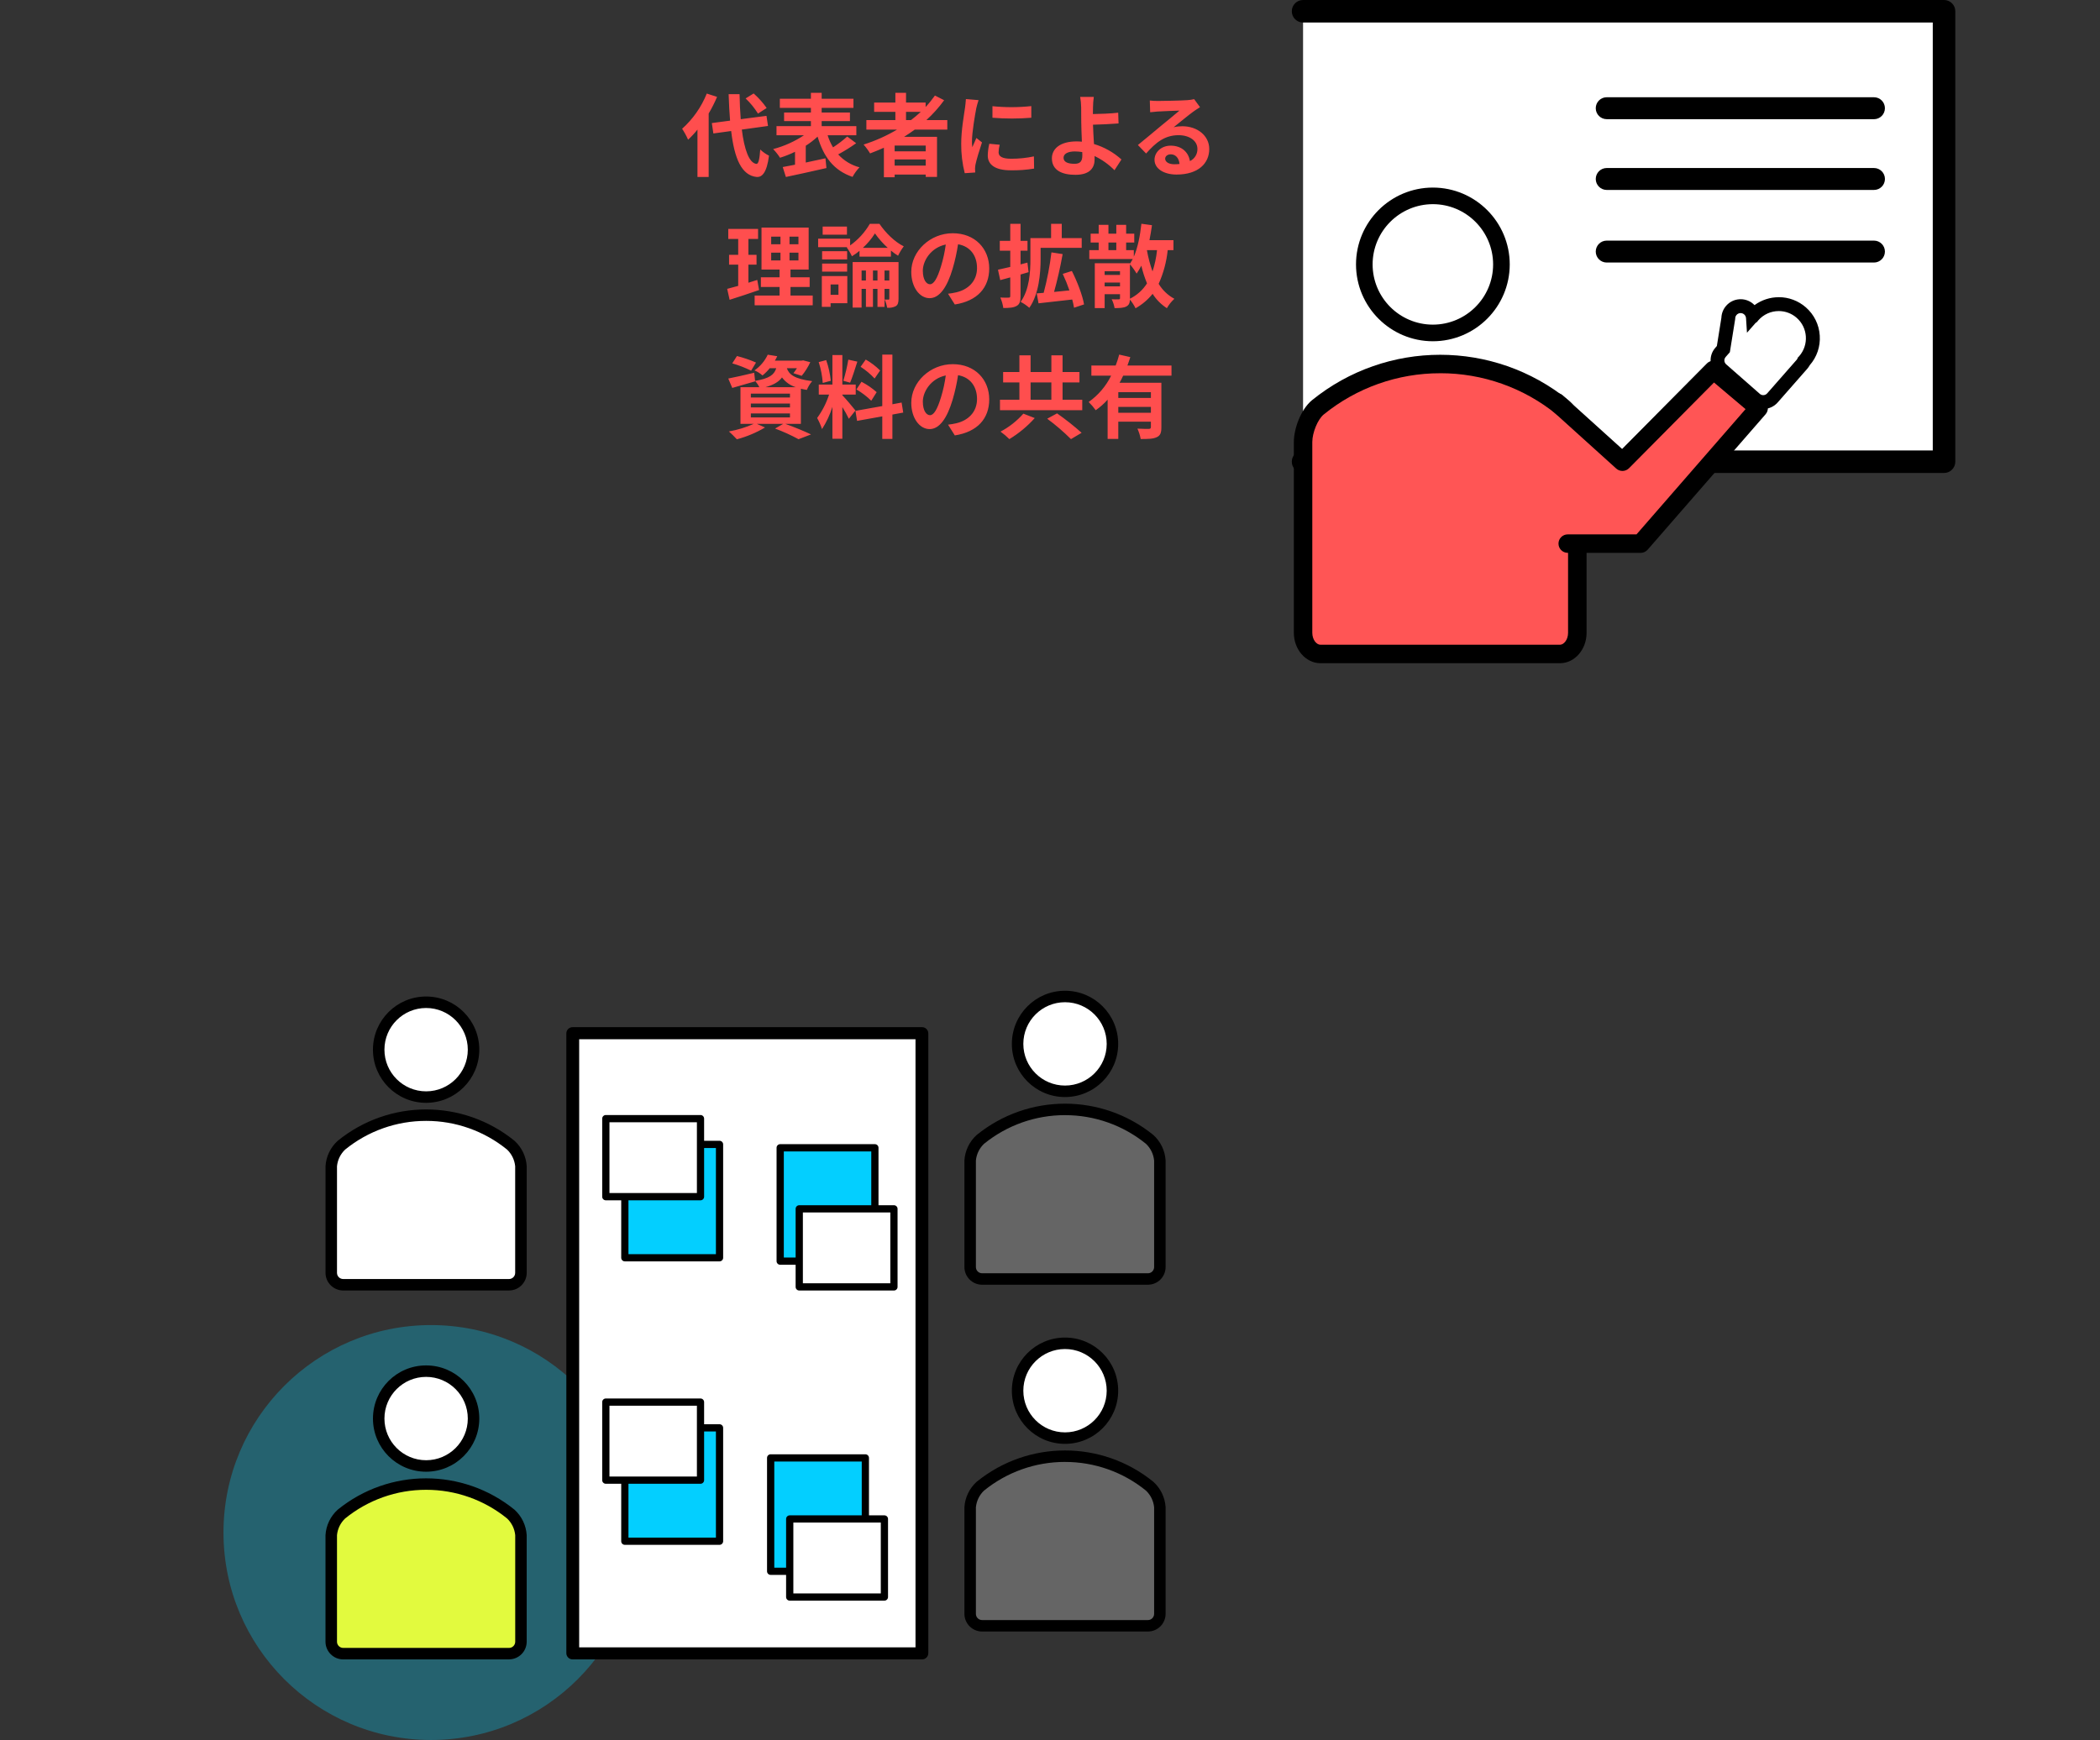
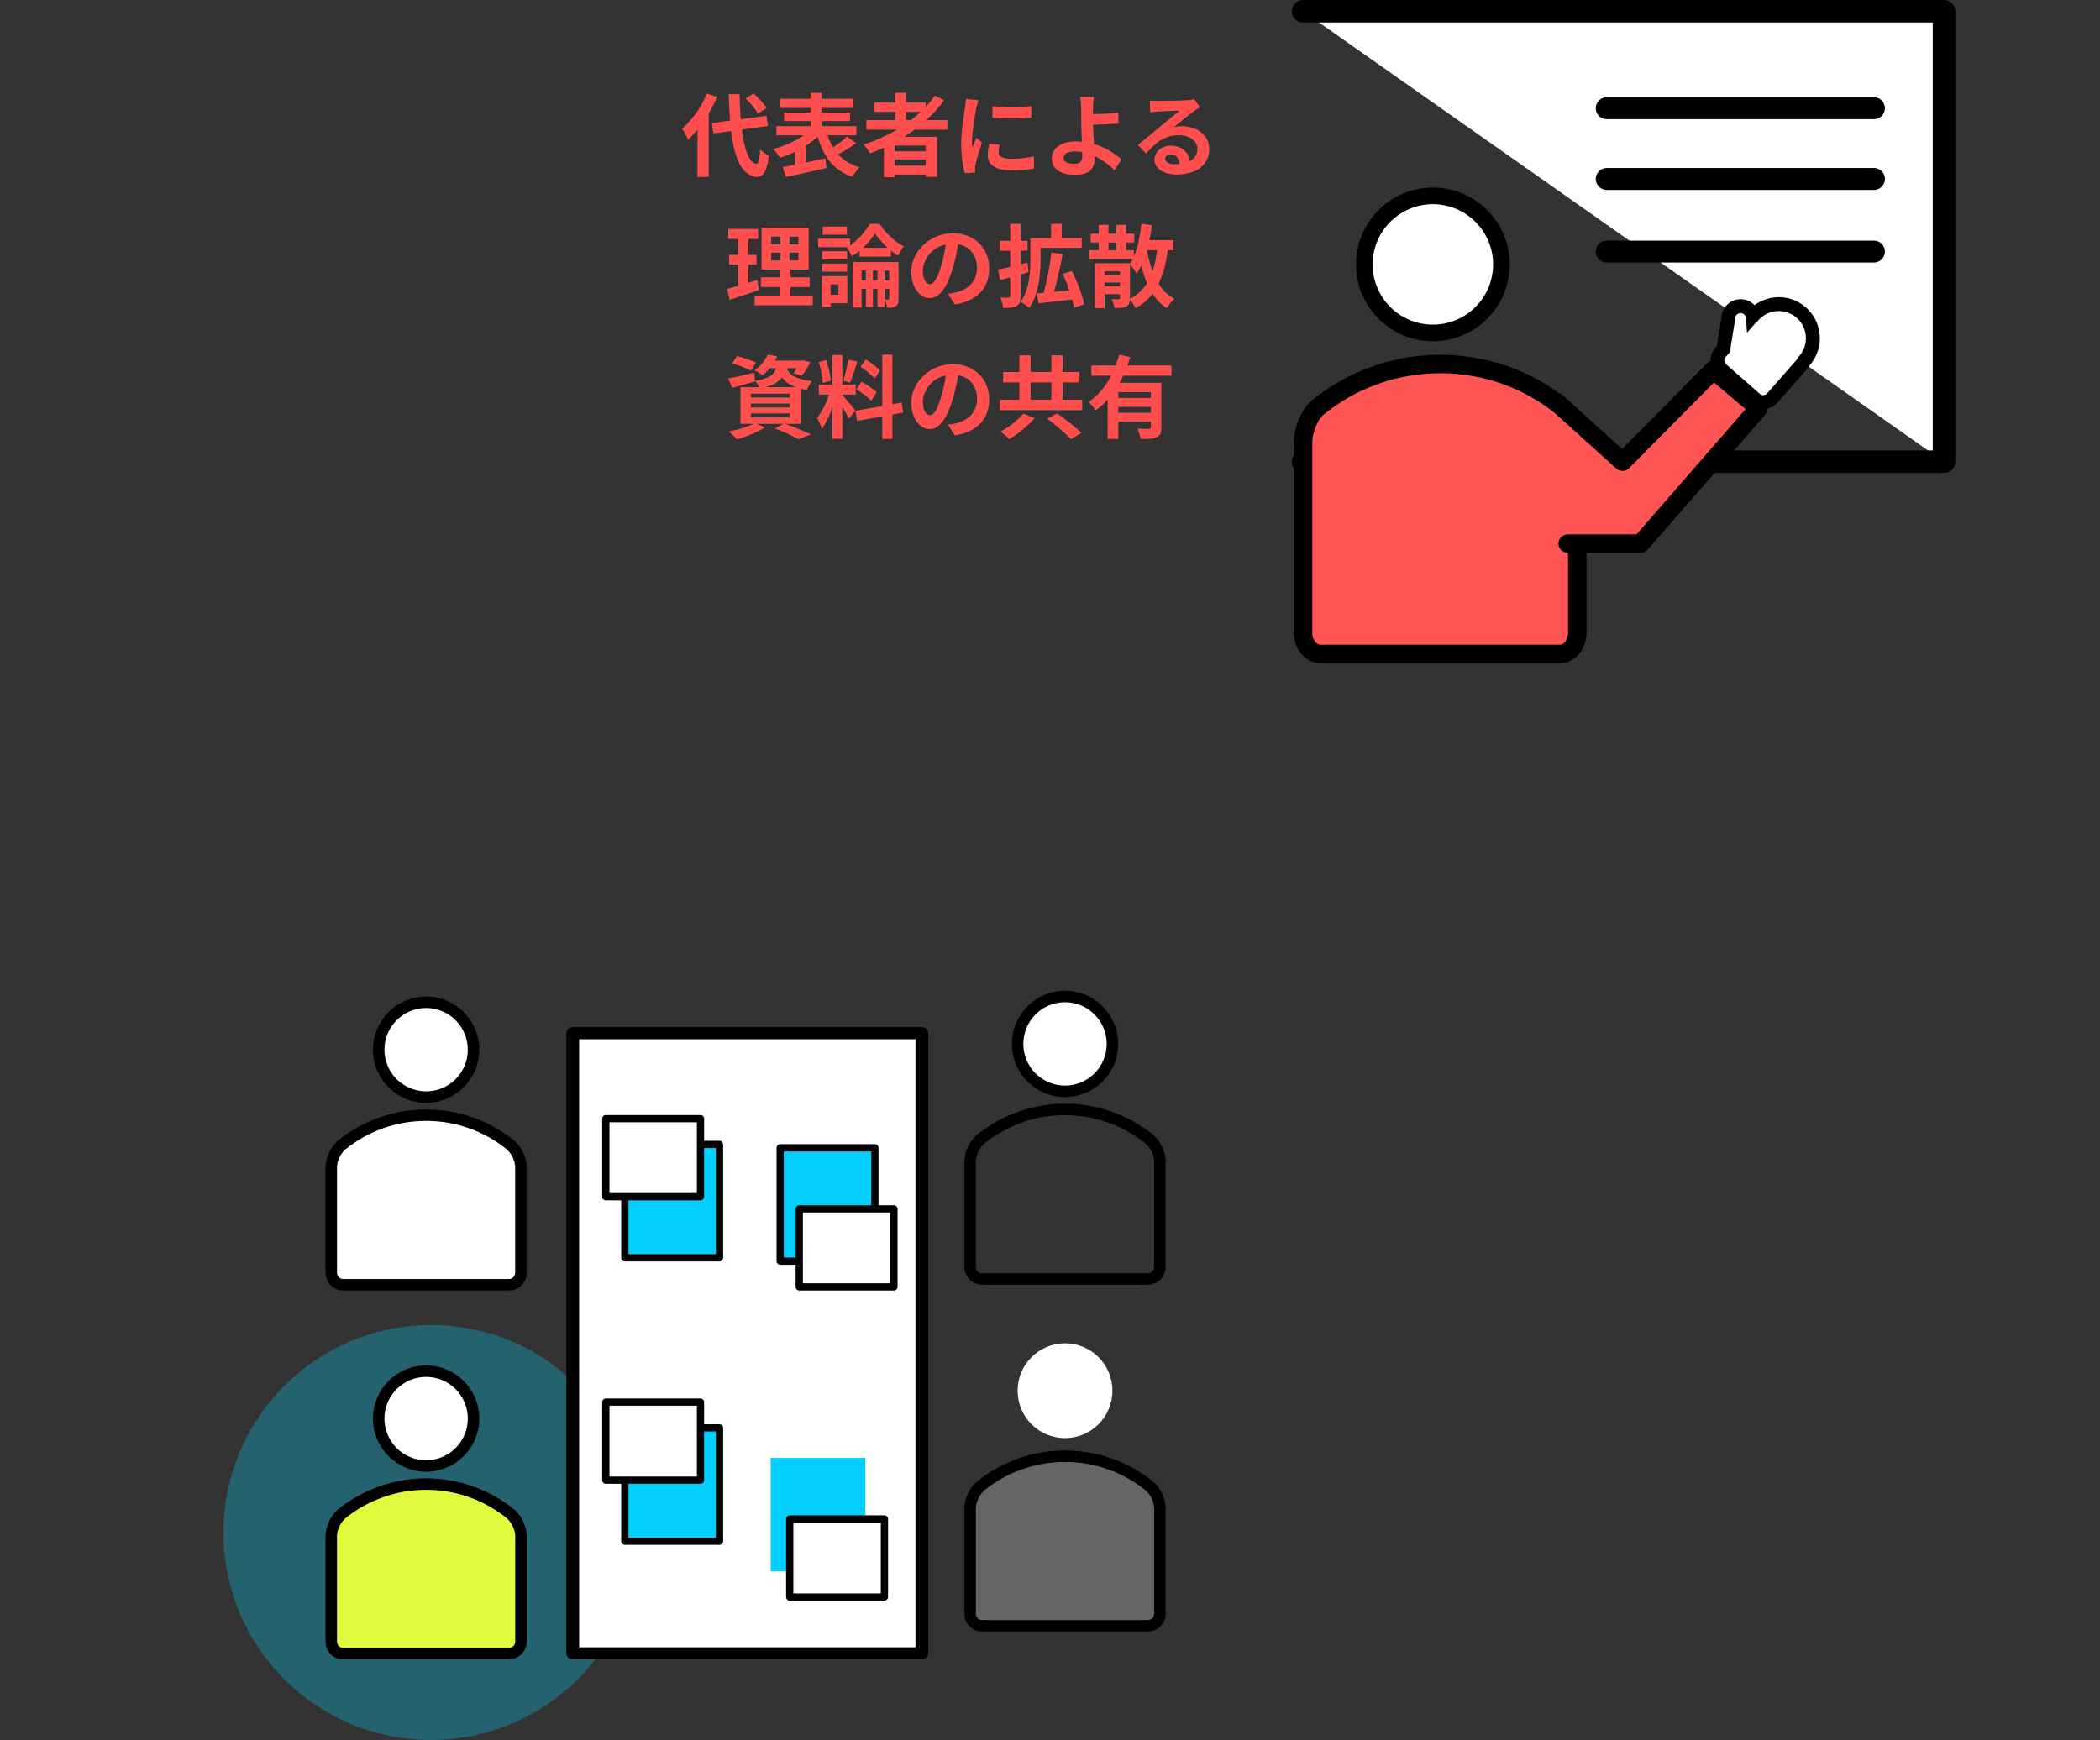
<svg xmlns="http://www.w3.org/2000/svg" id="_レイヤー_2" width="930" height="770.78" viewBox="0 0 930 770.78">
  <rect x="0" y="0" width="930" height="770.78" fill="#333333" stroke="none" />
  <defs>
    <style>.cls-1{fill:none;}.cls-2{fill:#03cfff;}.cls-3{fill:#f55;}.cls-4{fill:#fff;}.cls-5{fill:#e2fa3e;}.cls-6{fill:#ff4e4e;}.cls-7{fill:#656565;}.cls-8{fill:#05cffc;opacity:.3;}</style>
  </defs>
  <g id="_レイヤー_1-2">
    <path id="_パス_314" class="cls-1" d="M0,0H930V770H0V0Z" />
    <path id="_パス_313" class="cls-8" d="M190.87,586.98c50.75,0,91.9,41.15,91.9,91.9s-41.15,91.9-91.9,91.9-91.9-41.15-91.9-91.9h0c0-50.75,41.15-91.9,91.9-91.9Z" />
-     <path id="_パス_232-2" class="cls-4" d="M577.07,4.99h283.85V204.53h-283.85" />
+     <path id="_パス_232-2" class="cls-4" d="M577.07,4.99h283.85V204.53" />
    <path id="_パス_233-2" d="M860.93,209.51h-283.86c-2.76,0-4.99-2.23-4.99-4.99t0,0c0-2.76,2.23-4.99,4.99-4.99h278.87V9.98h-278.87c-2.76,0-4.99-2.23-4.99-4.99,0-2.76,2.23-4.99,4.99-4.99h283.86c2.76,0,4.99,2.23,4.99,4.99V204.52c0,2.76-2.23,4.99-4.99,4.99Z" />
    <path id="_パス_234-2" class="cls-3" d="M690.93,289.4h-106.27c-4.2-.06-7.6-4.27-7.59-9.39v-84.54c.02-5.12,2.8-12.2,6.52-15.29,31.57-25.68,76.83-25.68,108.41,0,3.72,3.09,6.51,10.17,6.52,15.29v84.55c.01,5.13-3.39,9.34-7.59,9.39Z" />
    <path id="_パス_235-2" d="M690.94,293.79h-106.27c-6.48-.09-11.7-6.14-11.68-13.5v-84.54c.02-5.82,3.02-14.29,8-18.44,33.11-26.86,80.49-26.87,113.61-.02,5.01,4.16,8.01,12.64,8.03,18.45v84.56c.02,7.34-5.2,13.4-11.62,13.48h-.06Zm-53.13-128.45c-18.8-.03-37.04,6.43-51.63,18.3-2.6,2.16-5,7.95-5.02,12.13v84.53c0,3.1,1.87,5.28,3.56,5.3h106.18c1.68-.04,3.54-2.21,3.53-5.29v-84.56c-.01-4.17-2.41-9.96-5.04-12.14-14.57-11.85-32.8-18.31-51.58-18.28Z" />
    <path id="_パス_407" class="cls-4" d="M634.56,86.77c16.77,0,30.36,13.59,30.36,30.36s-13.59,30.36-30.36,30.36-30.36-13.59-30.36-30.36c0-16.77,13.59-30.36,30.36-30.36h0Z" />
    <path id="_パス_236-2" d="M634.56,151.17c-18.79-.02-34.02-15.25-34.04-34.04,.02-18.79,15.25-34.02,34.04-34.04,18.79,.02,34.02,15.25,34.04,34.04-.02,18.79-15.25,34.02-34.04,34.04Zm0-60.73c-14.73,.02-26.67,11.95-26.69,26.69,.02,14.73,11.96,26.67,26.69,26.68,14.73-.02,26.67-11.95,26.68-26.68-.02-14.73-11.95-26.67-26.68-26.69Z" />
    <path id="_パス_237-2" class="cls-3" d="M689.37,178.2l29.14,26.32,40.29-40.65,20.03,16.91-52.24,60.02h-32.33" />
    <path id="_パス_238-2" d="M726.6,244.9h-32.32c-2.26,0-4.09-1.83-4.09-4.09h0c0-2.26,1.83-4.09,4.09-4.09h30.46l48.29-55.48-13.97-11.8-37.64,37.97c-1.54,1.55-4.03,1.62-5.65,.16l-29.14-26.33c-1.68-1.51-1.81-4.1-.29-5.78,0,0,0,0,0,0,1.51-1.68,4.1-1.81,5.78-.29l26.24,23.71,37.54-37.87c1.5-1.52,3.92-1.62,5.54-.25l20.03,16.92c.84,.71,1.36,1.72,1.44,2.81,.08,1.09-.28,2.17-.99,3l-52.25,60.02c-.78,.89-1.9,1.4-3.09,1.4Z" />
    <path id="_パス_239-2" class="cls-4" d="M780.87,178.12c-1.31,0-2.57-.48-3.55-1.34l-14.91-13.09c-2.23-1.96-2.45-5.36-.49-7.59l1.27-1.45,2.18-13.63c.03-2.86,2.26-5.21,5.11-5.4,.12,0,.24-.01,.36-.01,2.62,0,4.86,1.86,5.37,4.43,.05-.06,.1-.12,.15-.18,2.87-3.27,7.02-5.14,11.37-5.14,3.67,0,7.21,1.33,9.97,3.75,6.27,5.51,6.89,15.06,1.39,21.34-.08,.09-.15,.17-.23,.26-.21,.47-.5,.91-.84,1.3l-13.09,14.91c-1.02,1.17-2.5,1.84-4.05,1.84Z" />
    <path id="_パス_240-2" d="M787.72,137.79c2.92,0,5.75,1.06,7.94,2.99,5,4.39,5.49,12,1.11,17.01-.18,.21-.38,.4-.58,.59-.09,.36-.26,.69-.49,.96l-13.09,14.91c-.44,.5-1.07,.79-1.74,.79-.56,0-1.1-.2-1.52-.57l-14.91-13.09c-.96-.84-1.06-2.3-.21-3.26,0,0,0,0,0,0l1.85-2.11,2.37-14.77c-.08-1.32,.92-2.46,2.24-2.55h.16c1.26,0,2.3,.98,2.39,2.24l.42,6.46,3.67-4.18c.21-.24,.46-.43,.75-.57,.19-.25,.38-.51,.6-.75,2.29-2.61,5.59-4.11,9.07-4.1m0-6.14c-3.86,0-7.63,1.23-10.75,3.51-1.61-1.67-3.82-2.62-6.14-2.62-.19,0-.37,0-.56,.02-2.26,.14-4.37,1.18-5.85,2.88-1.3,1.47-2.04,3.34-2.12,5.29l-2.01,12.54-.68,.78c-1.48,1.68-2.23,3.89-2.08,6.12,.14,2.24,1.17,4.33,2.86,5.8l14.91,13.09c1.54,1.35,3.52,2.1,5.57,2.1,2.43,0,4.75-1.05,6.35-2.88l13.09-14.91c.42-.48,.79-1.01,1.1-1.58,3.18-3.62,4.78-8.35,4.45-13.15-.3-4.82-2.51-9.31-6.15-12.49-3.32-2.91-7.58-4.52-11.99-4.51h0Z" />
    <path id="_パス_241-2" d="M829.91,52.79h-118.36c-2.68,0-4.86-2.17-4.86-4.85h0c0-2.68,2.17-4.86,4.85-4.86h118.36c2.68,0,4.85,2.17,4.85,4.86h0c0,2.68-2.17,4.86-4.85,4.86h0Z" />
    <path id="_パス_242-2" d="M829.91,84.14h-118.36c-2.68,0-4.85-2.17-4.86-4.85h0c0-2.68,2.17-4.86,4.85-4.86h118.37c2.68,0,4.85,2.17,4.85,4.85h0c0,2.68-2.17,4.86-4.85,4.86h0Z" />
    <path id="_パス_243-2" d="M829.91,116.3h-118.36c-2.68,0-4.85-2.17-4.86-4.85h0c0-2.68,2.17-4.86,4.85-4.86h118.36c2.68,0,4.85,2.17,4.85,4.85h0c0,2.68-2.17,4.86-4.85,4.86h0Z" />
    <path id="_パス_443" class="cls-6" d="M339.52,47.84c-1.66-2.37-3.59-4.53-5.76-6.44l-3.56,2.2c2.11,2,3.95,4.26,5.48,6.72l3.84-2.48Zm-26.52-6.4c-2.39,5.97-6.13,11.31-10.92,15.6,1.02,1.53,1.91,3.15,2.64,4.84,1.51-1.38,2.9-2.88,4.16-4.48v21h4.96v-28.12c1.4-2.37,2.64-4.83,3.72-7.36l-4.56-1.48Zm27.12,14.36l-.68-4.48-11.4,1.48c-.28-3.4-.44-7.16-.52-11.08h-4.84c.12,4.2,.36,8.12,.64,11.72l-8.08,1.08,.68,4.6,7.88-1.08c1.44,12.2,4.6,19.72,11.36,20.36,2.24,.12,4.4-1.72,5.4-9.44-1.42-.71-2.73-1.63-3.88-2.72-.32,4.44-.8,6.44-1.72,6.36-3.2-.4-5.32-6.32-6.44-15.2l11.6-1.6Zm35.08,4.68c-1.97,1.76-4.07,3.36-6.28,4.8-1.01-1.69-1.81-3.49-2.4-5.36h12.72v-4.04h-15.36v-2.24h12.52v-3.8h-12.52v-2.04h14.08v-4.04h-14.08v-2.64h-4.76v2.64h-13.76v4.04h13.76v2.04h-11.88v3.8h11.88v2.24h-15.24v4.04h12.16c-4.18,2.78-8.79,4.85-13.64,6.12,1.14,1.18,2.16,2.46,3.04,3.84,2.28-.71,4.5-1.59,6.64-2.64v5.72c-2,.4-3.88,.76-5.44,1.04l1.4,4.4c4.96-1.08,11.68-2.48,17.96-3.96l-.44-4.32c-2.88,.64-5.88,1.28-8.72,1.88v-7.44c1.87-1.18,3.62-2.54,5.24-4.04,2.64,8.88,7.04,14.96,15.48,17.84,.83-1.55,1.86-2.97,3.08-4.24-3.63-.95-6.91-2.94-9.44-5.72,2.75-1.49,5.41-3.14,7.96-4.96l-3.96-2.96Zm26.04-10.92h6.52c-1.38,1.29-2.82,2.5-4.32,3.64h-2.2v-3.64Zm8.72,17.48h-13.76v-2.56h13.76v2.56Zm-13.76,6.32v-2.72h13.76v2.72h-13.76Zm23.32-15.96v-4.2h-9.28c2.92-2.66,5.56-5.61,7.88-8.8l-4.08-2.08c-1.26,1.78-2.63,3.48-4.12,5.08v-1.96h-8.68v-4.32h-4.72v4.32h-9.4v4.12h9.4v3.64h-12.84v4.2h13.6c-4.68,2.78-9.66,5-14.84,6.64,1.08,1.21,2.05,2.53,2.88,3.92,2.04-.76,4.12-1.64,6.12-2.52v13.08h4.76v-1.2h13.76v1.04h5v-17.76h-14.56c1.64-1.04,3.16-2.08,4.72-3.2h14.4Zm20-10.36v5.12c5.72,.46,11.48,.46,17.2,0v-5.16c-5.72,.61-11.48,.63-17.2,.04Zm3.2,17.08l-4.6-.44c-.41,1.7-.64,3.45-.68,5.2,0,4.12,3.32,6.56,10.2,6.56,3.46,.06,6.91-.19,10.32-.76l-.08-5.4c-3.3,.7-6.67,1.05-10.04,1.04-4.08,0-5.6-1.08-5.6-2.84,.02-1.14,.18-2.26,.48-3.36Zm-9.36-19.76l-5.6-.48c-.04,1.28-.28,2.8-.4,3.92-.44,3.08-1.68,9.84-1.68,15.84-.05,4.41,.48,8.81,1.56,13.08l4.64-.32c-.04-.56-.08-1.2-.08-1.64,.02-.63,.08-1.26,.2-1.88,.44-2.12,1.76-6.48,2.88-9.8l-2.48-1.96c-.56,1.32-1.2,2.72-1.8,4.08-.11-.86-.17-1.73-.16-2.6,0-4,1.4-12,1.92-14.68,.16-.72,.68-2.72,1-3.56Zm37.64,25.52c0-1.72,1.88-2.8,5-2.8,1.1,.01,2.2,.1,3.28,.28,.04,.56,.04,1.04,.04,1.4,0,2.68-.92,3.8-3.48,3.8-2.8,0-4.84-.72-4.84-2.68Zm13.4-26.96h-6.04c.27,1.55,.42,3.11,.44,4.68,.04,1.72,.04,4.08,.04,6.52,0,2.12,.16,5.52,.28,8.64-.78-.08-1.57-.12-2.36-.12-7.36,0-10.92,3.32-10.92,7.48,0,5.44,4.68,7.32,10.4,7.32,6.72,0,8.52-3.36,8.52-6.92,0-.4,0-.88-.04-1.4,3.29,1.56,6.28,3.69,8.84,6.28l3.08-4.76c-3.49-3.16-7.65-5.5-12.16-6.84-.2-2.96-.36-6.16-.44-8.56,3.24-.08,7.96-.28,11.32-.56l-.16-4.76c-3.32,.4-8,.56-11.2,.6,0-1.04,0-2,.04-2.92,.02-1.57,.14-3.13,.36-4.68Zm31.6,27.36c0-1,.96-1.92,2.48-1.92,2.16,0,3.64,1.68,3.88,4.28-.77,.08-1.55,.12-2.32,.12-2.4,0-4.04-1-4.04-2.48Zm-6.8-25.76l.16,5.2c.92-.12,2.2-.24,3.28-.32,2.12-.12,7.64-.36,9.68-.4-1.96,1.72-6.12,5.08-8.36,6.92-2.36,1.96-7.2,6.04-10.04,8.32l3.64,3.76c4.28-4.88,8.28-8.12,14.4-8.12,4.72,0,8.32,2.44,8.32,6.04,.08,2.31-1.23,4.45-3.32,5.44-.56-3.8-3.56-6.84-8.52-6.84-4.24,0-7.16,3-7.16,6.24,0,4,4.2,6.56,9.76,6.56,9.68,0,14.48-5,14.48-11.32,0-5.84-5.16-10.08-11.96-10.08-1.28,0-2.56,.14-3.8,.44,2.52-2,6.72-5.52,8.88-7.04,.92-.68,1.88-1.24,2.8-1.84l-2.6-3.56c-1,.24-2.02,.38-3.04,.44-2.28,.2-10.84,.36-12.96,.36-1.22,.01-2.43-.05-3.64-.2Zm-173.84,79.48c-1.28,.44-2.6,.84-3.92,1.24v-8h3.6v-4.36h-3.6v-7.04h4.28v-4.44h-13.2v4.44h4.4v7.04h-4.04v4.36h4.04v9.4c-1.84,.52-3.48,.96-4.88,1.32l1.08,4.84c3.84-1.24,8.64-2.76,13.04-4.32l-.8-4.48Zm6.16-12.08h4.12v3.44h-4.12v-3.44Zm0-7.08h4.12v3.36h-4.12v-3.36Zm12.08,3.36h-3.96v-3.36h3.96v3.36Zm0,7.16h-3.96v-3.44h3.96v3.44Zm-3.52,15.56v-3.8h8.48v-4.28h-8.48v-3.44h8.04v-18.6h-20.88v18.6h8v3.44h-8.28v4.28h8.28v3.8h-11.04v4.32h25.72v-4.32h-9.84Zm25-30.56h-10.76v3.6h10.76v-3.6Zm-3.76,25.64v4.6h-3.48v-4.6h3.48Zm3.92-3.72h-11.28v13.64h3.88v-1.6h7.4v-12.04Zm-11.16-1.96h11.08v-3.56h-11.08v3.56Zm11.08-9.04h-11.08v3.64h11.08v-3.64Zm6.96-1.48c2.06-1.89,3.86-4.04,5.36-6.4,1.65,2.34,3.56,4.48,5.68,6.4h-11.04Zm-1.48,3.88h13.92v-2.68c.99,.84,2.05,1.6,3.16,2.28,.7-1.47,1.54-2.86,2.52-4.16-4-1.96-8.04-5.96-10.76-9.96h-4.28c-2.19,3.77-5.16,7.03-8.72,9.56v-3h-14.16v3.76h12.96l-.28,.16c.89,1.21,1.65,2.51,2.28,3.88,1.18-.71,2.3-1.52,3.36-2.4v2.56Zm11.08,10.56v-4.4h2.12v4.4h-2.12Zm-5.12,0v-4.4h2v4.4h-2Zm-5.04,0v-4.4h1.92v4.4h-1.92Zm16.36-8.16h-20.32v20.16h3.96v-8.28h1.92v8h3.12v-8h2v8h3.12v-8h2.12v4.32c0,.32-.08,.44-.4,.44-.28,0-.96,0-1.68-.04,.54,1.16,.92,2.38,1.12,3.64,1.31,.13,2.62-.1,3.8-.68,1-.64,1.24-1.64,1.24-3.32v-16.24Zm40.16,2.84c0-8.72-6.24-15.6-16.16-15.6s-18.36,7.88-18.36,17.12c0,6.76,3.68,11.64,8.12,11.64s7.8-4.96,10.2-13.04c1.05-3.55,1.85-7.18,2.4-10.84,5.4,.92,8.4,5.04,8.4,10.56,0,5.84-4,9.52-9.12,10.72-1.23,.29-2.47,.5-3.72,.64l3,4.76c10.08-1.56,15.24-7.52,15.24-15.96Zm-29.4,1c0-4.4,3.56-10.24,10.16-11.6-.44,3.28-1.15,6.52-2.12,9.68-1.64,5.4-3.2,7.92-4.88,7.92-1.56,0-3.16-1.96-3.16-6Zm46.32-3.6l-3.04,.8v-6.08h3.08v-4.36h-3.08v-7.52h-4.56v7.52h-4.64v4.36h4.64v7.2c-2.04,.48-3.92,.92-5.44,1.24l1,4.6,4.44-1.2v8.2c0,.6-.2,.76-.68,.76-.52,.04-2.16,.04-3.72-.04,.65,1.48,1.1,3.04,1.32,4.64,2.76,0,4.64-.16,5.96-.96,1.28-.72,1.68-2,1.68-4.36v-9.52c1.2-.36,2.4-.68,3.56-1.04l-.52-4.24Zm5.84-6.52h18.2v-4.32h-8.84v-6.32h-4.72v6.32h-9.16v9.24c0,5.6-.4,13.56-4.32,19,1.39,.72,2.68,1.6,3.84,2.64,4.24-5.96,5-15.36,5-21.6v-4.96Zm19.24,25.04c-.68-4-3-10.08-5.4-14.8l-4.04,1.28c1.12,2.38,2.11,4.83,2.96,7.32-2.28,.24-4.6,.44-6.8,.68,1.36-4.8,2.8-11.12,3.8-16.76l-4.96-.76c-.73,6.05-1.88,12.03-3.44,17.92l-3.08,.24,.8,4.4c4.12-.44,9.64-1.08,14.92-1.68,.34,1.2,.6,2.41,.8,3.64l4.44-1.48Zm20.32-2.72v-15.04c1.11,1.28,2.1,2.66,2.96,4.12,.78-1.12,1.48-2.3,2.08-3.52,.62,2.68,1.47,5.3,2.52,7.84-1.84,2.92-4.46,5.28-7.56,6.8v-.2Zm12-21.32c-.32,3.21-.99,6.38-2,9.44-1.09-3.06-1.92-6.2-2.48-9.4l.04-.04h4.44Zm-23.2,16.04v-1.68h6.8v1.68h-6.8Zm6.8-6.68v1.64h-6.8v-1.64h6.8Zm-5.12-12.72h3.48v3.36h-3.48v-3.36Zm28.8,3.36v-4.4h-10.64c.44-2.16,.8-4.4,1.12-6.64l-4.68-.64c-.6,5.36-1.6,10.56-3.36,14.6v-2.92h-3.4v-3.36h3.6v-3.92h-3.6v-3.92h-4.36v3.92h-3.48v-3.92h-4.32v3.92h-3.56v3.92h3.56v3.36h-4.16v3.96h19.24c-.4,.72-.8,1.44-1.24,2.12v-.28h-15.56v19.88h4.36v-6.16h6.8v1.76c0,.4-.16,.52-.6,.52-1.03,.04-2.05,.03-3.08-.04,.62,1.24,1.05,2.56,1.28,3.92,2.28,0,4-.08,5.2-.72,1.16-.6,1.52-1.48,1.6-3.04,.98,1.18,1.81,2.47,2.48,3.84,2.91-1.63,5.48-3.8,7.56-6.4,1.62,2.55,3.78,4.72,6.32,6.36,.88-1.55,2-2.96,3.32-4.16-2.87-1.55-5.28-3.84-6.96-6.64,2.13-4.72,3.48-9.76,4-14.92h2.56Zm-184.88,49.8c-2.73-1.2-5.55-2.16-8.44-2.88l-2.08,3.24c2.88,.83,5.67,1.92,8.36,3.24l2.16-3.6Zm-2.28,22.56h17.32v1.76h-17.32v-1.76Zm0-4.4h17.32v1.72h-17.32v-1.72Zm0-4.4h17.32v1.72h-17.32v-1.72Zm6.48-2.84c3.68-1.04,5.92-2.44,7.32-4.32,1.53,2.06,3.67,3.57,6.12,4.32h-13.44Zm15.68,16.24v-15.56c.8,.2,1.68,.36,2.64,.52,.56-1.42,1.36-2.73,2.36-3.88-8.08-.96-10.36-3.16-11.2-5.72h4.44c-.48,.76-1,1.5-1.56,2.2l3.68,1.16c1.52-1.85,2.79-3.87,3.8-6.04l-3.16-.8-.72,.12h-11.8c.39-.63,.73-1.29,1.04-1.96l-4.2-.68c-1.31,2.8-3.34,5.2-5.88,6.96,1.3,.54,2.51,1.3,3.56,2.24,1.17-.95,2.25-2.03,3.2-3.2h2.88c-.88,2.84-3,4.56-9.36,5.6l-.4-3.6c-4.24,1-8.52,2-11.48,2.56l1.76,4.16c3-.84,6.72-1.92,10.16-2.92l-.04-.16c.75,.83,1.39,1.76,1.88,2.76h-8.36v16.24h5.88c-3.52,1.57-7.21,2.69-11,3.36,1.23,1.1,2.41,2.26,3.52,3.48,4.38-1.17,8.58-2.93,12.48-5.24l-3.64-1.6h11.68l-3.6,2.08c3.58,1.32,7.05,2.9,10.4,4.72l5.52-2.12c-2.72-1.32-7.32-3.24-11.4-4.68h6.92Zm35.08-23.64c-1.9-1.89-4.03-3.52-6.36-4.84l-2.28,3.2c2.28,1.47,4.36,3.21,6.2,5.2l2.44-3.56Zm-10.48,8.4c2.38,1.39,4.59,3.07,6.56,5l2.4-3.8c-2.04-1.8-4.3-3.35-6.72-4.6l-2.24,3.4Zm-3.6-13.2c-.53,3.16-1.27,6.29-2.2,9.36l3,.84c1-2.32,2.16-6.12,3.2-9.32l-4-.88Zm-7.76,9.36c-.32-3.12-1-6.2-2.04-9.16l-3.32,.88c.97,3,1.57,6.1,1.8,9.24l3.56-.96Zm10.92,13.16c-.84-1.12-4.64-5.6-5.8-6.76v-.28h5.92v-4.44h-5.92v-13.08h-4.4v13.08h-6.04v4.44h4.56c-1.2,3.71-2.99,7.21-5.28,10.36,.87,1.57,1.6,3.22,2.16,4.92,1.96-3.06,3.51-6.37,4.6-9.84v14.12h4.4v-14.04c1.06,1.68,2.02,3.41,2.88,5.2l2.92-3.68Zm21.16,.92l-.72-4.44-4.08,.76v-22h-4.48v22.8l-11.88,2.12,.72,4.44,11.16-2v10h4.48v-10.8l4.8-.88Zm38.08-5.84c0-8.72-6.24-15.6-16.16-15.6s-18.36,7.88-18.36,17.12c0,6.76,3.68,11.64,8.12,11.64s7.8-4.96,10.2-13.04c1.05-3.55,1.85-7.18,2.4-10.84,5.4,.92,8.4,5.04,8.4,10.56,0,5.84-4,9.52-9.12,10.72-1.23,.29-2.47,.5-3.72,.64l3,4.76c10.08-1.56,15.24-7.52,15.24-15.96Zm-29.4,1c0-4.4,3.56-10.24,10.16-11.6-.44,3.28-1.15,6.52-2.12,9.68-1.64,5.4-3.2,7.92-4.88,7.92-1.56,0-3.16-1.96-3.16-6Zm44.52,5.32c-2.87,3.24-6.29,5.94-10.12,7.96,1.39,1,2.7,2.11,3.92,3.32,4.18-2.54,7.97-5.68,11.24-9.32l-5.04-1.96Zm10.56,2.24c3.72,2.75,7.24,5.77,10.52,9.04l4.72-2.8c-3.45-3.08-7.09-5.95-10.88-8.6l-4.36,2.36Zm-7.36-16.08h9.2v7.68h-9.2v-7.68Zm14.16,7.68v-7.68h7.48v-4.6h-7.48v-7.4h-4.96v7.4h-9.2v-7.4h-4.96v7.4h-7.2v4.6h7.2v7.68h-8.6v4.64h36.44v-4.64h-8.72Zm39.12-.8h-14.44v-2.56h14.44v2.56Zm-14.44,6.56v-2.6h14.44v2.6h-14.44Zm23.56-16.44v-4.48h-19.52c.48-1.24,.88-2.48,1.28-3.72l-4.92-1.12c-.42,1.64-.94,3.26-1.56,4.84h-10.76v4.48h8.76c-2.29,4.67-5.72,8.68-9.96,11.68,1.15,1.12,2.19,2.34,3.12,3.64,1.94-1.34,3.71-2.91,5.28-4.68v17.4h4.72v-7.64h14.44v2.4c0,.56-.24,.76-.92,.8-.68,0-3,0-5.04-.12,.67,1.47,1.15,3.01,1.44,4.6,3.24,0,5.52-.04,7.08-.8,1.64-.72,2.08-2,2.08-4.36v-19.76h-18.52c.59-1.02,1.12-2.08,1.6-3.16h21.4Z" />
    <path id="_パス_266" class="cls-7" d="M508.41,720.19h-73.51c-2.89-.02-5.23-2.36-5.25-5.25v-47.25c.27-3.57,1.88-6.9,4.51-9.33,21.84-17.76,53.15-17.76,74.99,0,2.63,2.43,4.24,5.76,4.51,9.33v47.25c-.02,2.89-2.36,5.23-5.24,5.25Z" />
    <path id="_パス_267" d="M508.4,722.73h-73.5c-4.29-.03-7.77-3.51-7.8-7.8v-47.25c.26-4.33,2.21-8.38,5.43-11.29,22.79-18.49,55.42-18.49,78.22-.01,3.23,2.9,5.18,6.96,5.45,11.29v47.26c-.03,4.28-3.48,7.75-7.76,7.79h-.04Zm-36.75-75.13c-13.07-.02-25.75,4.47-35.89,12.72-2.04,1.95-3.3,4.56-3.58,7.37v47.25c.02,1.5,1.24,2.7,2.74,2.71h73.46c1.49,0,2.7-1.21,2.73-2.7v-47.26c-.28-2.81-1.55-5.42-3.59-7.37-10.13-8.24-22.8-12.73-35.86-12.71h0Z" />
-     <path id="_パス_266-2" class="cls-7" d="M508.41,566.57h-73.51c-2.89-.02-5.23-2.36-5.25-5.25v-47.25c.27-3.57,1.88-6.9,4.51-9.33,21.84-17.76,53.15-17.76,74.99,0,2.63,2.43,4.24,5.76,4.51,9.33v47.25c-.02,2.89-2.36,5.23-5.24,5.25Z" />
    <path id="_パス_267-2" d="M508.4,569.11h-73.5c-4.29-.03-7.77-3.51-7.8-7.8v-47.25c.26-4.33,2.21-8.38,5.43-11.29,22.79-18.49,55.42-18.49,78.22-.01,3.23,2.9,5.18,6.96,5.45,11.29v47.26c-.03,4.28-3.48,7.75-7.76,7.79h-.04Zm-36.75-75.13c-13.07-.02-25.75,4.47-35.89,12.72-2.04,1.95-3.3,4.56-3.58,7.37v47.25c.02,1.5,1.24,2.7,2.74,2.71h73.46c1.49,0,2.7-1.21,2.73-2.7v-47.26c-.28-2.81-1.55-5.42-3.59-7.37-10.13-8.24-22.8-12.73-35.86-12.71h0Z" />
    <path id="_パス_448" class="cls-4" d="M471.65,595.05c11.6,0,21,9.4,21,21s-9.4,21-21,21-21-9.4-21-21,9.4-21,21-21Z" />
-     <path id="_パス_268" d="M471.65,639.6c-13,0-23.54-10.55-23.54-23.55,0-13,10.55-23.54,23.55-23.54,13,0,23.54,10.54,23.54,23.54-.01,13-10.55,23.53-23.55,23.55Zm0-42.01c-10.19,0-18.46,8.26-18.46,18.46,0,10.19,8.26,18.46,18.46,18.46,10.19,0,18.46-8.26,18.46-18.46h0c-.01-10.19-8.27-18.45-18.46-18.46h0Z" />
    <path id="_パス_449" class="cls-4" d="M471.65,441.42c11.6,0,21,9.4,21,21s-9.4,21-21,21-21-9.4-21-21,9.4-21,21-21Z" />
    <path id="_パス_268-2" d="M471.65,485.97c-13,0-23.54-10.55-23.54-23.55,0-13,10.55-23.54,23.55-23.54,13,0,23.54,10.54,23.54,23.54-.01,13-10.55,23.53-23.55,23.55Zm0-42.01c-10.19,0-18.46,8.26-18.46,18.46,0,10.19,8.26,18.46,18.46,18.46,10.19,0,18.46-8.26,18.46-18.46h0c-.01-10.19-8.27-18.45-18.46-18.46h0Z" />
    <path id="_パス_269" class="cls-4" d="M225.46,569.12h-73.51c-2.89-.02-5.23-2.36-5.25-5.25v-47.25c.27-3.57,1.88-6.9,4.51-9.33,21.84-17.76,53.15-17.76,74.99,0,2.63,2.43,4.24,5.76,4.51,9.33v47.25c-.02,2.89-2.36,5.23-5.25,5.25Z" />
    <path id="_パス_270" d="M225.46,571.66h-73.51c-4.29-.03-7.77-3.51-7.79-7.8v-47.25c.26-4.33,2.21-8.38,5.43-11.28,22.79-18.49,55.42-18.49,78.22-.02,3.22,2.9,5.18,6.96,5.45,11.29v47.26c-.03,4.28-3.48,7.75-7.76,7.79h-.03Zm-36.75-75.13c-13.07-.02-25.75,4.47-35.89,12.73-2.04,1.95-3.31,4.56-3.58,7.36v47.25c.02,1.5,1.24,2.71,2.74,2.71h73.45c1.49,0,2.7-1.21,2.72-2.7v-47.27c-.28-2.81-1.55-5.42-3.59-7.37-10.13-8.24-22.8-12.73-35.86-12.71Z" />
    <path id="_パス_450" class="cls-4" d="M188.71,443.98c11.6,0,21,9.4,21,21s-9.4,21-21,21-21-9.4-21-21,9.4-21,21-21Z" />
    <path id="_パス_271" d="M188.71,488.53c-13,0-23.55-10.54-23.55-23.55,0-13,10.54-23.55,23.55-23.55,13,0,23.55,10.54,23.55,23.55h0c-.02,13-10.55,23.53-23.55,23.55Zm0-42.01c-10.19,0-18.46,8.26-18.46,18.46,0,10.19,8.26,18.46,18.46,18.46,10.19,0,18.46-8.26,18.46-18.46h0c-.01-10.19-8.27-18.45-18.46-18.46Z" />
    <path id="_パス_272" class="cls-5" d="M225.46,732.54h-73.51c-2.89-.02-5.23-2.36-5.25-5.25v-47.25c.27-3.57,1.88-6.9,4.51-9.33,21.84-17.76,53.15-17.76,74.99,0,2.63,2.43,4.24,5.76,4.51,9.33v47.25c-.02,2.89-2.36,5.23-5.25,5.25Z" />
    <path id="_パス_273" d="M225.46,735.08h-73.51c-4.29-.03-7.77-3.51-7.8-7.8v-47.25c.26-4.33,2.21-8.38,5.43-11.29,22.79-18.49,55.42-18.49,78.22-.02,3.23,2.9,5.18,6.96,5.45,11.29v47.26c-.03,4.28-3.48,7.75-7.76,7.79h-.03Zm-36.75-75.13c-13.07-.02-25.75,4.47-35.89,12.72-2.04,1.95-3.31,4.56-3.58,7.36v47.25c.02,1.5,1.24,2.7,2.74,2.71h73.46c1.49,0,2.7-1.21,2.73-2.7v-47.26c-.28-2.81-1.55-5.42-3.59-7.37-10.13-8.24-22.8-12.73-35.86-12.71Z" />
    <path id="_パス_451" class="cls-4" d="M188.7,607.4c11.6,0,21,9.4,21,21s-9.4,21-21,21-21-9.4-21-21,9.4-21,21-21Z" />
    <path id="_パス_274" d="M188.71,651.94c-13,0-23.55-10.54-23.54-23.55s10.54-23.55,23.55-23.54c13,0,23.54,10.54,23.54,23.54-.01,13-10.55,23.53-23.55,23.55Zm0-42.01c-10.19,0-18.46,8.26-18.46,18.46,0,10.19,8.26,18.46,18.46,18.46,10.19,0,18.46-8.26,18.46-18.46h0c0-10.19-8.27-18.45-18.46-18.46h0Z" />
    <path id="_パス_452" class="cls-4" d="M253.49,457.69h154.94v274.71H253.49V457.69Z" />
    <path id="_パス_275" d="M408.27,735.08H253.65c-1.52,.04-2.79-1.16-2.84-2.68V457.69c.05-1.52,1.31-2.72,2.84-2.68h154.62c1.52-.04,2.79,1.15,2.84,2.68v274.71c-.04,1.52-1.31,2.72-2.84,2.68Zm-151.78-5.35h148.95V460.37h-148.95v269.36Z" />
    <path id="_パス_453" class="cls-2" d="M318.65,557.15h-41.94v-50.22h41.94v50.22Z" />
    <path id="_パス_276" d="M318.65,558.76h-41.94c-.88,0-1.6-.72-1.6-1.6h0v-50.22c0-.88,.72-1.6,1.6-1.6h41.94c.88,0,1.6,.72,1.6,1.6h0v50.22c0,.88-.72,1.6-1.6,1.6h0Zm-40.33-3.2h38.73v-47.02h-38.73v47.02Z" />
    <path id="_パス_454" class="cls-4" d="M310.22,530.11h-41.94v-34.58h41.94v34.58Z" />
    <path id="_パス_277" d="M310.22,531.71h-41.93c-.88,0-1.6-.72-1.6-1.6h0v-34.58c0-.88,.72-1.6,1.6-1.6h41.93c.88,0,1.6,.72,1.6,1.6h0v34.58c0,.88-.71,1.6-1.6,1.6h0Zm-40.33-3.21h38.74v-31.37h-38.73v31.37Z" />
    <path id="_パス_455" class="cls-2" d="M318.65,682.73h-41.94v-50.22h41.94v50.22Z" />
    <path id="_パス_278" d="M318.65,684.33h-41.94c-.88,0-1.6-.72-1.6-1.6h0v-50.22c0-.88,.72-1.6,1.6-1.6h41.94c.88,0,1.6,.72,1.6,1.6h0v50.22c0,.88-.72,1.6-1.6,1.6h0Zm-40.33-3.2h38.73v-47.02h-38.73v47.02Z" />
    <path id="_パス_456" class="cls-4" d="M310.22,655.68h-41.94v-34.58h41.94v34.58Z" />
    <path id="_パス_279" d="M310.22,657.28h-41.93c-.88,0-1.6-.72-1.6-1.6h0v-34.58c0-.88,.72-1.6,1.6-1.6h41.93c.88,0,1.6,.72,1.6,1.6h0v34.58c0,.88-.72,1.6-1.6,1.6Zm-40.33-3.2h38.74v-31.38h-38.73v31.38Z" />
    <path id="_パス_457" class="cls-2" d="M341.29,645.82h41.94v50.22h-41.94v-50.22Z" />
-     <path id="_パス_280" d="M383.23,697.64h-41.94c-.88,0-1.6-.72-1.6-1.6h0v-50.22c0-.88,.72-1.6,1.6-1.6h41.94c.88,0,1.6,.72,1.6,1.6h0v50.22c0,.88-.72,1.6-1.6,1.6h0Zm-40.33-3.2h38.73v-47.02h-38.73v47.02Z" />
    <path id="_パス_458" class="cls-4" d="M349.73,672.87h41.94v34.58h-41.94v-34.58Z" />
    <path id="_パス_281" d="M391.67,709.05h-41.94c-.88,0-1.6-.72-1.6-1.6h0v-34.58c0-.88,.72-1.6,1.6-1.6h41.94c.88,0,1.6,.72,1.6,1.6h0v34.58c0,.88-.71,1.6-1.6,1.6h0Zm-40.33-3.2h38.73v-31.38h-38.73v31.38Z" />
    <path id="_パス_459" class="cls-2" d="M345.51,508.44h41.94v50.22h-41.94v-50.22Z" />
    <path id="_パス_282" d="M387.45,560.26h-41.94c-.88,0-1.6-.72-1.6-1.6h0v-50.22c0-.88,.72-1.6,1.6-1.6h41.94c.88,0,1.6,.72,1.6,1.6h0v50.22c0,.88-.71,1.6-1.6,1.6h0Zm-40.33-3.2h38.73v-47.01h-38.73v47.01Z" />
    <path id="_パス_460" class="cls-4" d="M353.95,535.48h41.94v34.58h-41.94v-34.58Z" />
    <path id="_パス_283" d="M395.89,571.67h-41.94c-.88,0-1.6-.72-1.6-1.6h0v-34.58c0-.88,.72-1.6,1.6-1.6h41.94c.88,0,1.6,.72,1.6,1.6h0v34.58c0,.88-.71,1.6-1.6,1.6h0Zm-40.33-3.21h38.73v-31.37h-38.73v31.37Z" />
  </g>
</svg>